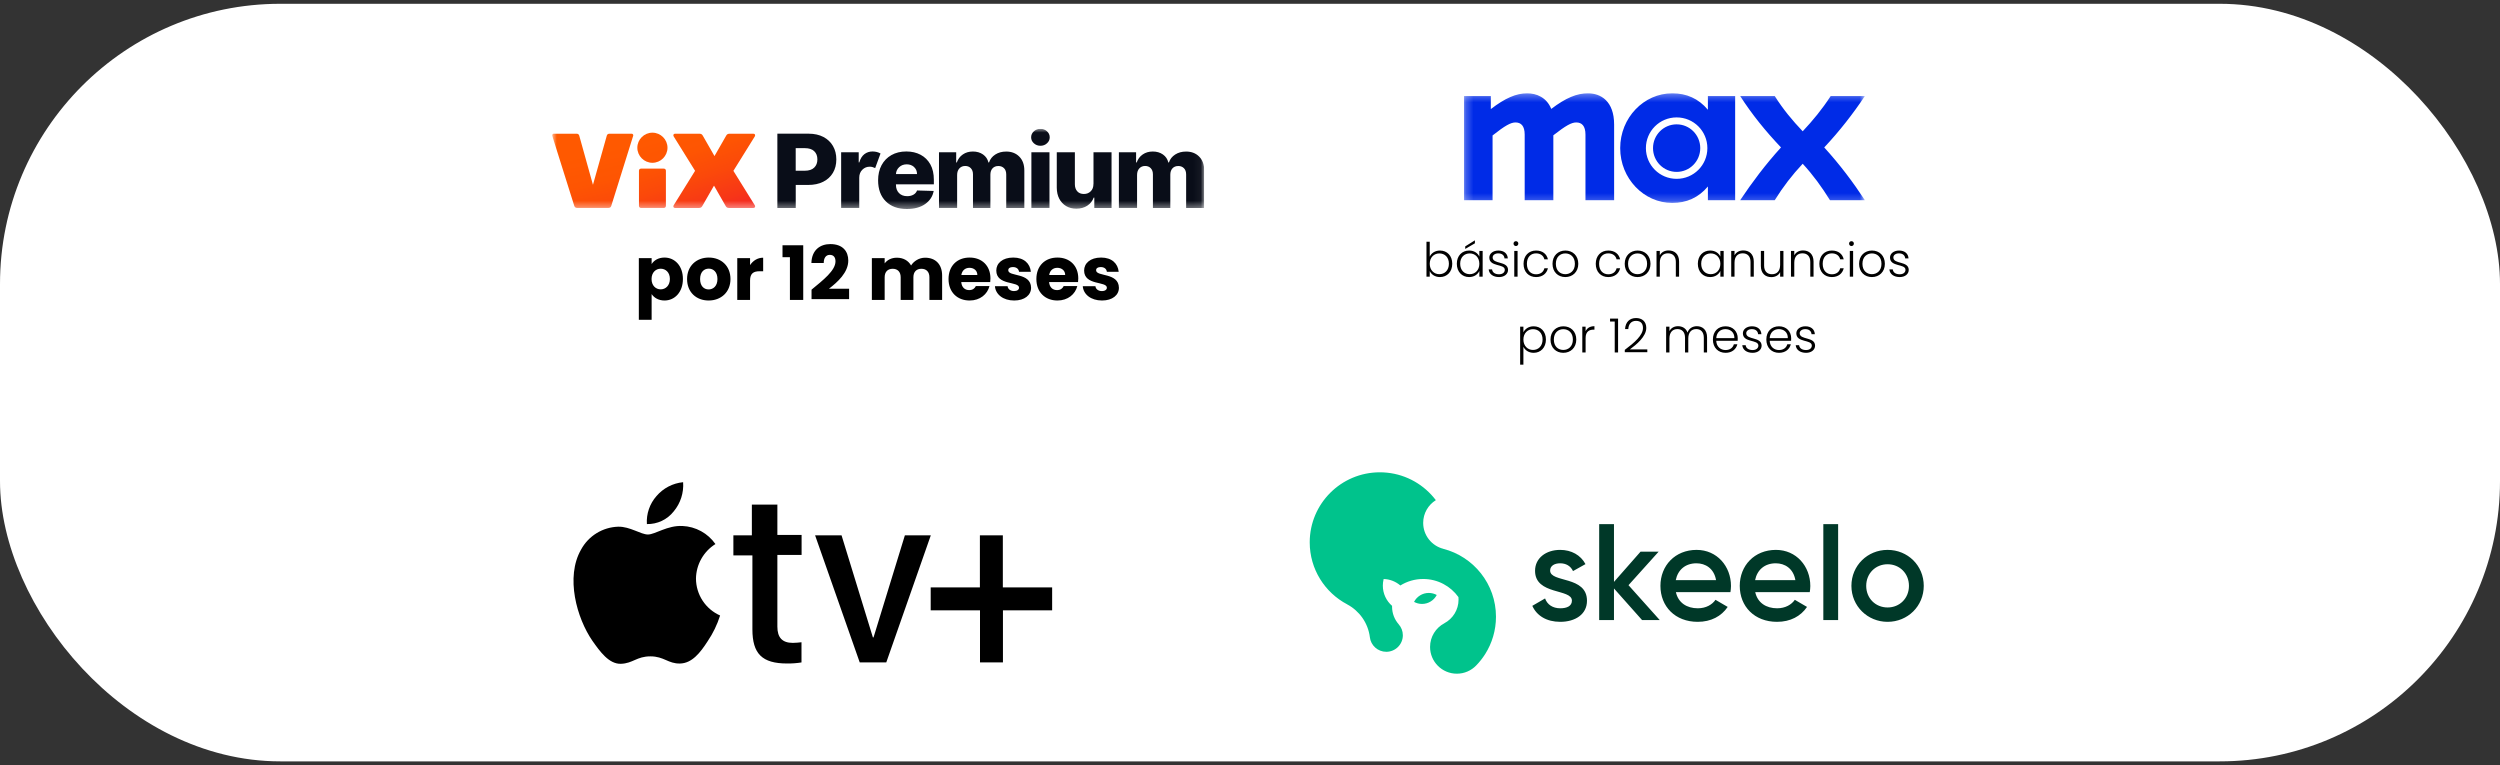
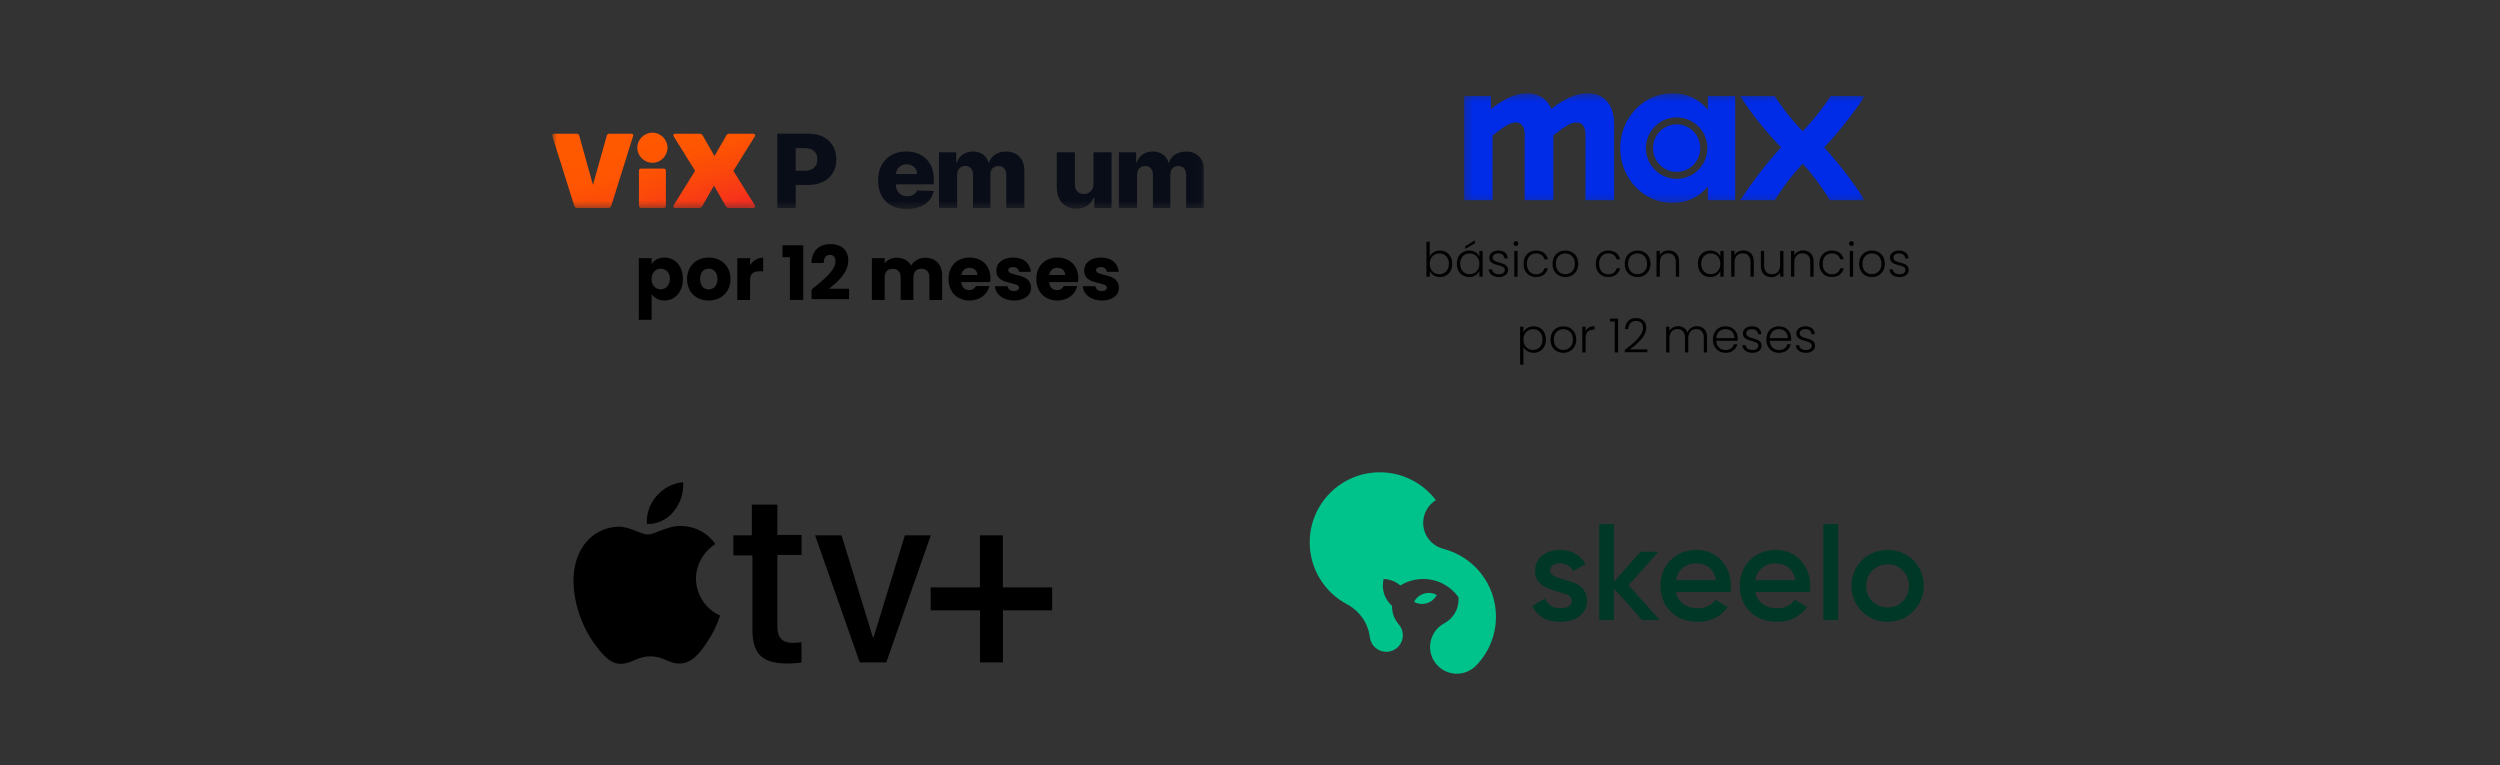
<svg xmlns="http://www.w3.org/2000/svg" width="330" height="101" viewBox="0 0 330 101" fill="none">
  <rect x="0" y="0" width="330" height="101" fill="#333333" stroke="none" />
-   <rect y="0.5" width="330" height="100" rx="37" fill="white" />
  <g clip-path="url(#clip0_570_12795)">
    <mask id="mask0_570_12795" style="mask-type:luminance" maskUnits="userSpaceOnUse" x="72" y="17" width="87" height="11">
      <path d="M158.952 17.006H72.88V27.588H158.952V17.006Z" fill="white" />
    </mask>
    <g mask="url(#mask0_570_12795)">
      <path d="M102.612 27.45V17.646H106.744C107.492 17.646 108.142 17.792 108.686 18.076C109.229 18.361 109.654 18.759 109.95 19.27C110.246 19.78 110.396 20.371 110.396 21.043C110.396 21.715 110.246 22.312 109.945 22.817C109.643 23.322 109.213 23.714 108.659 23.994C108.105 24.273 107.443 24.413 106.679 24.413H105.038V27.455H102.618L102.612 27.45ZM105.033 22.537H106.227C106.771 22.537 107.185 22.403 107.47 22.129C107.755 21.855 107.895 21.495 107.895 21.038C107.895 20.581 107.755 20.221 107.47 19.952C107.185 19.683 106.771 19.555 106.227 19.555H105.033V22.537Z" fill="#090D18" />
-       <path d="M111.031 27.449V20.096H113.35V21.434H113.431C113.565 20.951 113.791 20.591 114.098 20.349C114.41 20.112 114.765 19.994 115.179 19.994C115.378 19.994 115.566 20.021 115.744 20.064C115.921 20.112 116.083 20.177 116.228 20.263L115.523 22.187C115.421 22.139 115.308 22.096 115.19 22.058C115.071 22.02 114.937 22.004 114.797 22.004C114.42 22.004 114.098 22.139 113.829 22.402C113.56 22.665 113.42 23.02 113.42 23.455V27.449H111.031Z" fill="#090D18" />
      <path d="M119.708 27.588C118.53 27.588 117.599 27.25 116.927 26.578C116.249 25.906 115.91 24.982 115.91 23.799C115.91 23.042 116.061 22.375 116.367 21.805C116.674 21.236 117.104 20.79 117.664 20.473C118.223 20.155 118.88 19.994 119.633 19.994C120.343 19.994 120.972 20.139 121.521 20.43C122.07 20.72 122.495 21.144 122.807 21.698C123.119 22.257 123.269 22.939 123.269 23.746V24.331H118.266V24.396C118.266 24.847 118.401 25.207 118.664 25.482C118.928 25.756 119.294 25.895 119.751 25.895C120.063 25.895 120.338 25.831 120.569 25.702C120.8 25.573 120.962 25.385 121.053 25.143L123.248 25.207C123.113 25.928 122.731 26.508 122.113 26.938C121.494 27.373 120.693 27.588 119.708 27.588ZM118.266 22.977H121.048C121.048 22.601 120.913 22.289 120.66 22.053C120.407 21.811 120.079 21.692 119.687 21.692C119.294 21.692 118.955 21.816 118.691 22.063C118.428 22.311 118.283 22.617 118.266 22.982V22.977Z" fill="#090D18" />
      <path d="M123.947 27.449V20.097H126.217V21.446H126.298C126.454 21 126.718 20.645 127.094 20.387C127.465 20.129 127.912 20 128.423 20C128.934 20 129.391 20.129 129.763 20.392C130.134 20.656 130.37 21.005 130.473 21.446H130.553C130.693 21.01 130.968 20.661 131.376 20.398C131.785 20.134 132.264 20.005 132.818 20.005C133.528 20.005 134.104 20.226 134.545 20.672C134.986 21.113 135.212 21.725 135.212 22.505V27.455H132.823V23.042C132.823 22.677 132.727 22.397 132.533 22.204C132.339 22.01 132.092 21.913 131.785 21.913C131.457 21.913 131.199 22.021 131.011 22.225C130.822 22.435 130.731 22.714 130.731 23.064V27.455H128.434V23.015C128.434 22.671 128.337 22.402 128.149 22.204C127.96 22.005 127.713 21.908 127.401 21.908C127.089 21.908 126.836 22.015 126.637 22.23C126.438 22.445 126.341 22.736 126.341 23.101V27.449H123.953H123.947Z" fill="#090D18" />
-       <path d="M137.337 19.242C137.003 19.242 136.713 19.134 136.471 18.914C136.229 18.694 136.11 18.43 136.11 18.124C136.11 17.817 136.229 17.549 136.471 17.334C136.713 17.119 136.998 17.006 137.337 17.006C137.676 17.006 137.966 17.113 138.203 17.334C138.44 17.549 138.563 17.812 138.563 18.124C138.563 18.436 138.445 18.699 138.203 18.914C137.966 19.134 137.676 19.242 137.337 19.242ZM136.143 27.449V20.096H138.531V27.449H136.143Z" fill="#090D18" />
      <path d="M144.341 24.277V20.101H146.724V27.454H144.449V26.083H144.368C144.201 26.535 143.921 26.889 143.518 27.153C143.12 27.416 142.636 27.545 142.076 27.545C141.56 27.545 141.113 27.432 140.726 27.201C140.339 26.97 140.037 26.647 139.822 26.233C139.607 25.82 139.5 25.336 139.494 24.782V20.096H141.883V24.32C141.883 24.718 141.996 25.035 142.205 25.261C142.415 25.492 142.706 25.605 143.072 25.605C143.437 25.605 143.728 25.492 143.97 25.255C144.217 25.024 144.336 24.696 144.336 24.266L144.341 24.277Z" fill="#090D18" />
      <path d="M147.693 27.449V20.097H149.964V21.446H150.044C150.2 21 150.464 20.645 150.84 20.387C151.212 20.129 151.658 20 152.169 20C152.68 20 153.137 20.129 153.509 20.392C153.88 20.656 154.116 21.005 154.219 21.446H154.299C154.439 21.01 154.714 20.661 155.122 20.398C155.531 20.134 156.01 20.005 156.564 20.005C157.274 20.005 157.85 20.226 158.291 20.672C158.732 21.118 158.958 21.725 158.958 22.505V27.455H156.57V23.042C156.57 22.677 156.473 22.397 156.279 22.204C156.085 22.01 155.838 21.913 155.537 21.913C155.209 21.913 154.95 22.021 154.762 22.225C154.574 22.435 154.482 22.714 154.482 23.064V27.455H152.185V23.015C152.185 22.671 152.088 22.402 151.9 22.204C151.712 22.005 151.464 21.908 151.152 21.908C150.84 21.908 150.588 22.015 150.388 22.23C150.189 22.445 150.093 22.736 150.093 23.101V27.449H147.704H147.693Z" fill="#090D18" />
      <path d="M87.899 27.17C87.899 27.337 87.786 27.449 87.619 27.449H84.623C84.456 27.449 84.343 27.337 84.343 27.17V22.537C84.343 22.37 84.456 22.258 84.623 22.258H87.619C87.786 22.258 87.899 22.37 87.899 22.537V27.17ZM84.128 19.5C84.128 18.409 85.026 17.512 86.118 17.512C87.21 17.512 88.109 18.409 88.109 19.5C88.109 20.591 87.21 21.489 86.118 21.489C85.026 21.489 84.128 20.591 84.128 19.5Z" fill="url(#paint0_linear_570_12795)" />
      <path d="M76.113 17.65C76.296 17.65 76.42 17.747 76.463 17.914L78.27 24.396L80.094 17.914C80.137 17.747 80.261 17.65 80.444 17.65H83.386C83.526 17.65 83.623 17.79 83.585 17.914L80.686 27.18C80.627 27.362 80.503 27.443 80.32 27.443H76.172C75.989 27.443 75.866 27.357 75.806 27.18L72.891 17.914C72.848 17.79 72.95 17.65 73.09 17.65H76.118H76.113Z" fill="url(#paint1_linear_570_12795)" />
      <path d="M88.922 27.099L91.751 22.547L88.922 18C88.825 17.833 88.906 17.65 89.105 17.65H92.311C92.537 17.65 92.66 17.72 92.757 17.887L94.312 20.601L95.867 17.887C95.964 17.72 96.093 17.65 96.313 17.65H99.455C99.654 17.65 99.735 17.833 99.638 18L96.808 22.552L99.638 27.104C99.735 27.271 99.654 27.454 99.455 27.454H96.249C96.023 27.454 95.899 27.384 95.802 27.217L94.248 24.503L92.693 27.217C92.596 27.384 92.467 27.454 92.246 27.454H89.105C88.906 27.454 88.825 27.271 88.922 27.104V27.099Z" fill="url(#paint2_linear_570_12795)" />
    </g>
  </g>
  <path d="M86.015 34.857C86.322 34.373 86.904 33.997 87.714 33.997C89.067 33.997 90.144 35.084 90.144 36.822C90.144 38.561 89.067 39.667 87.714 39.667C86.904 39.667 86.322 39.282 86.015 38.818V42.215H84.326V34.076H86.015V34.857ZM88.425 36.822C88.425 35.943 87.853 35.469 87.21 35.469C86.578 35.469 86.005 35.953 86.005 36.832C86.005 37.711 86.578 38.195 87.21 38.195C87.853 38.195 88.425 37.701 88.425 36.822ZM96.423 36.832C96.423 38.58 95.159 39.667 93.539 39.667C91.919 39.667 90.694 38.58 90.694 36.832C90.694 35.084 91.949 33.997 93.559 33.997C95.178 33.997 96.423 35.084 96.423 36.832ZM92.413 36.832C92.413 37.761 92.927 38.205 93.539 38.205C94.141 38.205 94.704 37.761 94.704 36.832C94.704 35.894 94.151 35.459 93.559 35.459C92.946 35.459 92.413 35.894 92.413 36.832ZM99.008 37.03V39.588H97.319V34.076H99.008V34.995C99.393 34.412 99.996 34.017 100.737 34.017V35.805H100.272C99.472 35.805 99.008 36.081 99.008 37.03ZM104.269 39.588V33.948H103.291V32.378H106.027V39.588H104.269ZM107.123 39.489V38.235C108.654 36.97 110.284 35.716 110.284 34.501C110.284 33.978 110.047 33.642 109.533 33.642C109.03 33.642 108.733 34.037 108.733 34.718H107.104C107.153 32.97 108.289 32.219 109.603 32.219C111.242 32.219 111.973 33.178 111.973 34.392C111.973 35.973 110.561 37.237 109.415 38.116H112.082V39.489H107.123ZM122.682 39.588V36.595C122.682 35.874 122.267 35.479 121.625 35.479C120.983 35.479 120.568 35.874 120.568 36.595V39.588H118.889V36.595C118.889 35.874 118.474 35.479 117.832 35.479C117.19 35.479 116.775 35.874 116.775 36.595V39.588H115.086V34.076H116.775V34.768C117.101 34.323 117.664 34.017 118.385 34.017C119.215 34.017 119.887 34.383 120.262 35.044C120.627 34.462 121.319 34.017 122.119 34.017C123.482 34.017 124.361 34.886 124.361 36.368V39.588H122.682ZM127.972 35.351C127.419 35.351 126.994 35.686 126.895 36.299H129.009C129.009 35.696 128.535 35.351 127.972 35.351ZM130.609 37.761C130.343 38.837 129.365 39.667 127.992 39.667C126.372 39.667 125.206 38.58 125.206 36.832C125.206 35.084 126.352 33.997 127.992 33.997C129.602 33.997 130.738 35.064 130.738 36.743C130.738 36.901 130.728 37.069 130.708 37.237H126.886C126.945 37.958 127.389 38.294 127.933 38.294C128.407 38.294 128.673 38.057 128.812 37.761H130.609ZM136.103 37.988C136.103 38.946 135.254 39.667 133.871 39.667C132.399 39.667 131.411 38.847 131.332 37.78H133.002C133.041 38.166 133.387 38.422 133.851 38.422C134.286 38.422 134.513 38.225 134.513 37.978C134.513 37.089 131.51 37.731 131.51 35.706C131.51 34.768 132.31 33.997 133.752 33.997C135.175 33.997 135.965 34.788 136.073 35.874H134.513C134.463 35.499 134.177 35.252 133.703 35.252C133.308 35.252 133.09 35.41 133.09 35.676C133.09 36.556 136.073 35.933 136.103 37.988ZM139.566 35.351C139.013 35.351 138.588 35.686 138.49 36.299H140.603C140.603 35.696 140.129 35.351 139.566 35.351ZM142.203 37.761C141.937 38.837 140.959 39.667 139.586 39.667C137.966 39.667 136.801 38.58 136.801 36.832C136.801 35.084 137.946 33.997 139.586 33.997C141.196 33.997 142.332 35.064 142.332 36.743C142.332 36.901 142.322 37.069 142.302 37.237H138.48C138.539 37.958 138.983 38.294 139.527 38.294C140.001 38.294 140.267 38.057 140.406 37.761H142.203ZM147.697 37.988C147.697 38.946 146.848 39.667 145.465 39.667C143.993 39.667 143.005 38.847 142.926 37.78H144.596C144.635 38.166 144.981 38.422 145.445 38.422C145.88 38.422 146.107 38.225 146.107 37.978C146.107 37.089 143.104 37.731 143.104 35.706C143.104 34.768 143.904 33.997 145.346 33.997C146.769 33.997 147.559 34.788 147.667 35.874H146.107C146.057 35.499 145.771 35.252 145.297 35.252C144.902 35.252 144.685 35.41 144.685 35.676C144.685 36.556 147.667 35.933 147.697 37.988Z" fill="black" />
  <g clip-path="url(#clip1_570_12795)">
    <mask id="mask1_570_12795" style="mask-type:luminance" maskUnits="userSpaceOnUse" x="193" y="12" width="54" height="15">
      <path d="M246.163 12.315H193.236V26.79H246.163V12.315Z" fill="white" />
    </mask>
    <g mask="url(#mask1_570_12795)">
      <path fill-rule="evenodd" clip-rule="evenodd" d="M197.019 26.424H193.236V12.681H196.789V14.399C198.669 12.956 200.136 12.315 201.58 12.315C202.795 12.315 204.147 12.841 204.766 14.376C206.692 12.91 208.158 12.315 209.603 12.315C211.299 12.315 213.064 13.345 213.064 16.437V26.424H209.282V17.766C209.282 16.62 208.8 16.163 208.067 16.163C207.425 16.163 206.692 16.575 205.041 17.858V26.424H201.259V17.766C201.259 16.62 200.778 16.163 200.044 16.163C199.425 16.163 198.669 16.575 197.019 17.88V26.424ZM220.743 26.79C222.599 26.79 224.204 26.103 225.442 24.614V26.424H229.04V12.681H225.442V14.49C224.204 13.002 222.599 12.315 220.743 12.315C216.984 12.315 213.866 15.544 213.866 19.552C213.866 23.561 216.984 26.79 220.743 26.79ZM217.259 19.552C217.259 17.308 219.069 15.498 221.316 15.498C223.562 15.498 225.373 17.308 225.373 19.552C225.373 21.797 223.562 23.607 221.316 23.607C219.069 23.607 217.259 21.797 217.259 19.552ZM218.198 19.552C218.198 21.293 219.597 22.69 221.316 22.69C223.035 22.69 224.433 21.293 224.433 19.552C224.433 17.812 223.035 16.414 221.316 16.414C219.597 16.415 218.198 17.812 218.198 19.552ZM229.705 26.424H234.267C235.344 24.683 236.559 23.103 237.957 21.614C239.332 23.103 240.478 24.683 241.556 26.424H246.163C244.582 24.019 242.862 21.728 240.799 19.461C242.839 17.285 244.582 15.04 246.163 12.681H241.648C240.524 14.422 239.31 15.888 237.957 17.331C236.582 15.888 235.367 14.422 234.267 12.681H229.705C231.264 15.109 233.029 17.285 235.092 19.461C233.029 21.728 231.264 24.088 229.705 26.424Z" fill="#002BE7" />
    </g>
  </g>
  <path d="M188.725 33.875C188.936 33.426 189.41 33.071 190.077 33.071C191.012 33.071 191.697 33.75 191.697 34.816C191.697 35.882 191.006 36.573 190.077 36.573C189.398 36.573 188.93 36.218 188.725 35.776V36.523H188.294V31.911H188.725V33.875ZM191.255 34.816C191.255 33.949 190.707 33.451 189.99 33.451C189.298 33.451 188.725 33.974 188.725 34.822C188.725 35.67 189.298 36.193 189.99 36.193C190.707 36.193 191.255 35.676 191.255 34.816ZM192.301 34.816C192.301 33.75 192.993 33.071 193.928 33.071C194.613 33.071 195.081 33.438 195.274 33.868V33.12H195.71V36.523H195.274V35.769C195.074 36.206 194.601 36.573 193.921 36.573C192.993 36.573 192.301 35.882 192.301 34.816ZM195.274 34.822C195.274 33.974 194.707 33.451 194.009 33.451C193.292 33.451 192.743 33.949 192.743 34.816C192.743 35.676 193.292 36.193 194.009 36.193C194.707 36.193 195.274 35.67 195.274 34.822ZM193.41 32.522L194.688 31.724V32.117L193.41 32.859V32.522ZM199.062 35.62C199.062 36.168 198.582 36.573 197.878 36.573C197.105 36.573 196.563 36.187 196.507 35.564H196.955C196.993 35.938 197.317 36.206 197.872 36.206C198.358 36.206 198.632 35.944 198.632 35.62C198.632 34.778 196.588 35.271 196.588 33.993C196.588 33.488 197.068 33.071 197.784 33.071C198.514 33.071 198.994 33.457 199.031 34.111H198.595C198.57 33.731 198.289 33.444 197.772 33.444C197.317 33.444 197.03 33.688 197.03 33.987C197.03 34.909 199.043 34.417 199.062 35.62ZM199.883 36.523V33.12H200.32V36.523H199.883ZM200.101 32.478C199.927 32.478 199.784 32.341 199.784 32.154C199.784 31.967 199.927 31.837 200.101 31.837C200.276 31.837 200.419 31.967 200.419 32.154C200.419 32.341 200.276 32.478 200.101 32.478ZM201.108 34.822C201.108 33.744 201.8 33.071 202.76 33.071C203.614 33.071 204.168 33.526 204.324 34.23H203.857C203.745 33.744 203.333 33.444 202.76 33.444C202.093 33.444 201.551 33.9 201.551 34.822C201.551 35.744 202.093 36.206 202.76 36.206C203.333 36.206 203.738 35.913 203.857 35.414H204.324C204.168 36.093 203.614 36.573 202.76 36.573C201.8 36.573 201.108 35.9 201.108 34.822ZM208.334 34.822C208.334 35.9 207.579 36.573 206.62 36.573C205.66 36.573 204.931 35.9 204.931 34.822C204.931 33.737 205.678 33.071 206.632 33.071C207.592 33.071 208.334 33.737 208.334 34.822ZM205.373 34.822C205.373 35.757 205.971 36.193 206.62 36.193C207.262 36.193 207.885 35.757 207.885 34.822C207.885 33.887 207.274 33.451 206.626 33.451C205.978 33.451 205.373 33.887 205.373 34.822ZM210.64 34.822C210.64 33.744 211.332 33.071 212.291 33.071C213.145 33.071 213.7 33.526 213.856 34.23H213.388C213.276 33.744 212.865 33.444 212.291 33.444C211.624 33.444 211.082 33.9 211.082 34.822C211.082 35.744 211.624 36.206 212.291 36.206C212.865 36.206 213.27 35.913 213.388 35.414H213.856C213.7 36.093 213.145 36.573 212.291 36.573C211.332 36.573 210.64 35.9 210.64 34.822ZM217.865 34.822C217.865 35.9 217.111 36.573 216.151 36.573C215.191 36.573 214.462 35.9 214.462 34.822C214.462 33.737 215.21 33.071 216.164 33.071C217.123 33.071 217.865 33.737 217.865 34.822ZM214.905 34.822C214.905 35.757 215.503 36.193 216.151 36.193C216.793 36.193 217.416 35.757 217.416 34.822C217.416 33.887 216.806 33.451 216.157 33.451C215.509 33.451 214.905 33.887 214.905 34.822ZM221.21 36.523V34.579C221.21 33.825 220.798 33.438 220.175 33.438C219.539 33.438 219.097 33.837 219.097 34.666V36.523H218.66V33.12H219.097V33.7C219.315 33.276 219.751 33.058 220.256 33.058C221.029 33.058 221.64 33.532 221.64 34.529V36.523H221.21ZM224.115 34.816C224.115 33.75 224.807 33.071 225.742 33.071C226.428 33.071 226.895 33.438 227.088 33.868V33.12H227.525V36.523H227.088V35.769C226.889 36.206 226.415 36.573 225.736 36.573C224.807 36.573 224.115 35.882 224.115 34.816ZM227.088 34.822C227.088 33.974 226.521 33.451 225.823 33.451C225.106 33.451 224.558 33.949 224.558 34.816C224.558 35.676 225.106 36.193 225.823 36.193C226.521 36.193 227.088 35.67 227.088 34.822ZM231.07 36.523V34.579C231.07 33.825 230.658 33.438 230.035 33.438C229.4 33.438 228.957 33.837 228.957 34.666V36.523H228.521V33.12H228.957V33.7C229.175 33.276 229.611 33.058 230.116 33.058C230.889 33.058 231.5 33.532 231.5 34.529V36.523H231.07ZM235.413 33.12V36.523H234.977V35.925C234.771 36.355 234.322 36.58 233.817 36.58C233.044 36.58 232.434 36.106 232.434 35.109V33.12H232.864V35.059C232.864 35.813 233.275 36.199 233.898 36.199C234.534 36.199 234.977 35.8 234.977 34.971V33.12H235.413ZM238.958 36.523V34.579C238.958 33.825 238.547 33.438 237.923 33.438C237.288 33.438 236.845 33.837 236.845 34.666V36.523H236.409V33.12H236.845V33.7C237.063 33.276 237.5 33.058 238.004 33.058C238.777 33.058 239.388 33.532 239.388 34.529V36.523H238.958ZM240.154 34.822C240.154 33.744 240.845 33.071 241.805 33.071C242.659 33.071 243.214 33.526 243.37 34.23H242.902C242.79 33.744 242.379 33.444 241.805 33.444C241.138 33.444 240.596 33.9 240.596 34.822C240.596 35.744 241.138 36.206 241.805 36.206C242.379 36.206 242.784 35.913 242.902 35.414H243.37C243.214 36.093 242.659 36.573 241.805 36.573C240.845 36.573 240.154 35.9 240.154 34.822ZM244.175 36.523V33.12H244.612V36.523H244.175ZM244.394 32.478C244.219 32.478 244.076 32.341 244.076 32.154C244.076 31.967 244.219 31.837 244.394 31.837C244.568 31.837 244.711 31.967 244.711 32.154C244.711 32.341 244.568 32.478 244.394 32.478ZM248.803 34.822C248.803 35.9 248.049 36.573 247.089 36.573C246.129 36.573 245.4 35.9 245.4 34.822C245.4 33.737 246.148 33.071 247.102 33.071C248.062 33.071 248.803 33.737 248.803 34.822ZM245.843 34.822C245.843 35.757 246.441 36.193 247.089 36.193C247.731 36.193 248.354 35.757 248.354 34.822C248.354 33.887 247.744 33.451 247.095 33.451C246.447 33.451 245.843 33.887 245.843 34.822ZM251.954 35.62C251.954 36.168 251.475 36.573 250.77 36.573C249.997 36.573 249.455 36.187 249.399 35.564H249.848C249.885 35.938 250.209 36.206 250.764 36.206C251.25 36.206 251.524 35.944 251.524 35.62C251.524 34.778 249.48 35.271 249.48 33.993C249.48 33.488 249.96 33.071 250.677 33.071C251.406 33.071 251.886 33.457 251.923 34.111H251.487C251.462 33.731 251.182 33.444 250.664 33.444C250.209 33.444 249.923 33.688 249.923 33.987C249.923 34.909 251.936 34.417 251.954 35.62ZM201.089 43.868C201.289 43.438 201.763 43.071 202.442 43.071C203.371 43.071 204.062 43.75 204.062 44.816C204.062 45.882 203.371 46.573 202.442 46.573C201.763 46.573 201.289 46.199 201.089 45.776V48.132H200.659V43.12H201.089V43.868ZM203.62 44.816C203.62 43.949 203.071 43.451 202.355 43.451C201.663 43.451 201.089 43.974 201.089 44.822C201.089 45.67 201.663 46.193 202.355 46.193C203.071 46.193 203.62 45.676 203.62 44.816ZM208.069 44.822C208.069 45.9 207.315 46.573 206.355 46.573C205.395 46.573 204.666 45.9 204.666 44.822C204.666 43.737 205.414 43.071 206.367 43.071C207.327 43.071 208.069 43.737 208.069 44.822ZM205.108 44.822C205.108 45.757 205.707 46.193 206.355 46.193C206.997 46.193 207.62 45.757 207.62 44.822C207.62 43.887 207.009 43.451 206.361 43.451C205.713 43.451 205.108 43.887 205.108 44.822ZM209.3 44.623V46.523H208.864V43.12H209.3V43.725C209.487 43.307 209.88 43.058 210.466 43.058V43.513H210.347C209.78 43.513 209.3 43.769 209.3 44.623ZM213.144 46.523V42.447H212.527V42.055H213.587V46.523H213.144ZM214.472 46.492V46.181C215.756 45.221 216.871 44.255 216.871 43.301C216.871 42.784 216.647 42.354 215.955 42.354C215.294 42.354 214.97 42.815 214.933 43.438H214.509C214.559 42.497 215.132 41.98 215.955 41.98C216.734 41.98 217.308 42.422 217.308 43.282C217.308 44.423 216.017 45.476 215.139 46.124H217.445V46.492H214.472ZM224.903 46.523V44.579C224.903 43.825 224.51 43.438 223.906 43.438C223.289 43.438 222.853 43.85 222.853 44.679V46.523H222.423V44.579C222.423 43.825 222.024 43.438 221.419 43.438C220.796 43.438 220.366 43.85 220.366 44.679V46.523H219.929V43.12H220.366V43.706C220.584 43.276 221.014 43.058 221.494 43.058C222.061 43.058 222.547 43.326 222.753 43.893C222.94 43.339 223.438 43.058 223.981 43.058C224.735 43.058 225.333 43.532 225.333 44.529V46.523H224.903ZM227.754 43.444C227.137 43.444 226.595 43.843 226.545 44.635H228.939C228.957 43.843 228.384 43.444 227.754 43.444ZM229.331 45.445C229.175 46.087 228.627 46.573 227.773 46.573C226.807 46.573 226.103 45.9 226.103 44.822C226.103 43.737 226.795 43.071 227.773 43.071C228.77 43.071 229.381 43.781 229.381 44.647C229.381 44.785 229.381 44.872 229.369 44.99H226.545C226.583 45.788 227.137 46.206 227.773 46.206C228.353 46.206 228.745 45.9 228.87 45.445H229.331ZM232.535 45.62C232.535 46.168 232.055 46.573 231.351 46.573C230.578 46.573 230.036 46.187 229.98 45.564H230.429C230.466 45.938 230.79 46.206 231.345 46.206C231.831 46.206 232.105 45.944 232.105 45.62C232.105 44.778 230.061 45.271 230.061 43.993C230.061 43.488 230.541 43.071 231.258 43.071C231.987 43.071 232.467 43.457 232.504 44.111H232.068C232.043 43.731 231.762 43.444 231.245 43.444C230.79 43.444 230.503 43.688 230.503 43.987C230.503 44.909 232.517 44.417 232.535 45.62ZM234.809 43.444C234.192 43.444 233.649 43.843 233.6 44.635H235.993C236.012 43.843 235.438 43.444 234.809 43.444ZM236.386 45.445C236.23 46.087 235.681 46.573 234.827 46.573C233.861 46.573 233.157 45.9 233.157 44.822C233.157 43.737 233.849 43.071 234.827 43.071C235.825 43.071 236.435 43.781 236.435 44.647C236.435 44.785 236.435 44.872 236.423 44.99H233.6C233.637 45.788 234.192 46.206 234.827 46.206C235.407 46.206 235.8 45.9 235.924 45.445H236.386ZM239.59 45.62C239.59 46.168 239.11 46.573 238.405 46.573C237.633 46.573 237.09 46.187 237.034 45.564H237.483C237.52 45.938 237.844 46.206 238.399 46.206C238.885 46.206 239.16 45.944 239.16 45.62C239.16 44.778 237.115 45.271 237.115 43.993C237.115 43.488 237.595 43.071 238.312 43.071C239.041 43.071 239.521 43.457 239.558 44.111H239.122C239.097 43.731 238.817 43.444 238.299 43.444C237.844 43.444 237.558 43.688 237.558 43.987C237.558 44.909 239.571 44.417 239.59 45.62Z" fill="black" />
  <g clip-path="url(#clip2_570_12795)">
    <path d="M88.938 67.496C89.83 66.422 90.272 65.044 90.172 63.65C88.804 63.782 87.541 64.442 86.651 65.489C86.208 65.991 85.868 66.575 85.652 67.208C85.435 67.842 85.346 68.511 85.389 69.179C86.07 69.193 86.746 69.048 87.361 68.756C87.977 68.463 88.517 68.032 88.938 67.496ZM90.088 69.433C88.124 69.32 86.469 70.555 85.529 70.555C84.59 70.555 83.159 69.495 81.616 69.523C80.606 69.552 79.621 69.845 78.759 70.373C77.898 70.901 77.19 71.647 76.707 72.534C74.603 76.181 76.146 81.613 78.194 84.582C79.189 85.993 80.382 87.675 81.967 87.621C83.552 87.566 84.043 86.639 85.852 86.639C87.661 86.639 88.194 87.621 89.765 87.585C91.336 87.55 92.43 86.172 93.412 84.64C94.12 83.594 94.673 82.451 95.053 81.246C94.11 80.828 93.307 80.147 92.742 79.284C92.177 78.421 91.874 77.413 91.869 76.382C91.88 75.466 92.121 74.569 92.57 73.771C93.018 72.973 93.66 72.3 94.436 71.815C93.943 71.11 93.294 70.528 92.54 70.115C91.786 69.701 90.947 69.467 90.088 69.43M102.613 66.603V70.607H105.811V73.251H102.613V82.725C102.613 84.139 103.244 84.86 104.646 84.86C105.031 84.853 105.415 84.825 105.797 84.776V87.441C105.171 87.542 104.537 87.589 103.903 87.581C100.593 87.581 99.317 86.295 99.317 83.07V73.314H96.806V70.663H99.246V66.606L102.613 66.603ZM116.989 87.435H113.483L107.592 70.663H111.084L115.222 84.139H115.306L119.444 70.663H122.866L116.989 87.435ZM132.389 87.435H129.36V80.563H122.852V77.536H129.346V70.663H132.375V77.536H138.883V80.563H132.389V87.435Z" fill="black" />
  </g>
  <g clip-path="url(#clip3_570_12795)">
    <path fill-rule="evenodd" clip-rule="evenodd" d="M182.14 62.344C182.459 62.344 182.774 62.36 183.086 62.392C185.711 62.658 188.013 64.02 189.524 66.013L189.53 66.021C188.527 66.644 187.86 67.755 187.86 69.021C187.86 70.668 188.989 72.051 190.515 72.442L190.513 72.447C194.512 73.469 197.469 77.092 197.469 81.406C197.469 83.211 196.95 84.895 196.055 86.319C195.706 86.874 195.299 87.389 194.843 87.856L194.843 87.856C194.2 88.517 193.3 88.928 192.305 88.928C190.352 88.928 188.769 87.347 188.769 85.396C188.769 84.043 189.53 82.868 190.649 82.275L190.647 82.272C191.767 81.68 192.529 80.504 192.529 79.15C192.529 79.037 192.524 78.925 192.513 78.815C191.475 77.369 189.778 76.426 187.861 76.426C186.754 76.426 185.72 76.74 184.844 77.284L184.805 77.25C184.216 76.758 183.465 76.453 182.644 76.428L182.628 76.493C182.567 76.753 182.534 77.025 182.534 77.304C182.534 78.37 183.007 79.325 183.753 79.972C183.752 80.007 183.752 80.043 183.752 80.078C183.752 80.971 184.083 81.785 184.63 82.407L184.628 82.409C184.969 82.794 185.176 83.3 185.176 83.854C185.176 85.06 184.197 86.037 182.99 86.037C181.869 86.037 180.946 85.194 180.82 84.109L180.822 84.108C180.586 82.224 179.431 80.626 177.82 79.773L177.821 79.77C174.884 78.22 172.883 75.139 172.883 71.59C172.883 66.483 177.027 62.344 182.14 62.344ZM188.597 78.267C188.979 78.267 189.339 78.366 189.652 78.538C189.284 79.24 188.552 79.719 187.708 79.719C187.325 79.719 186.966 79.621 186.653 79.448C187.02 78.746 187.753 78.267 188.597 78.267Z" fill="#00C38C" />
    <path fill-rule="evenodd" clip-rule="evenodd" d="M204.617 75.311C204.617 74.661 205.232 74.355 205.937 74.355C206.678 74.355 207.311 74.679 207.637 75.383L209.283 74.463C208.65 73.271 207.42 72.585 205.937 72.585C204.092 72.585 202.627 73.65 202.627 75.347C202.627 78.579 207.492 77.677 207.492 79.283C207.492 80.006 206.823 80.294 205.955 80.294C204.96 80.294 204.237 79.807 203.948 78.995L202.266 79.97C202.844 81.269 204.146 82.082 205.955 82.082C207.908 82.082 209.482 81.107 209.482 79.301C209.482 75.961 204.617 76.954 204.617 75.311ZM219.085 81.847L214.962 77.243L218.94 72.82H216.553L213.045 76.81V69.189H211.091V81.847H213.045V77.677L216.752 81.847H219.085ZM221.219 78.164H228.417C228.454 77.911 228.49 77.622 228.49 77.352C228.49 74.752 226.645 72.585 223.95 72.585C221.111 72.585 219.176 74.661 219.176 77.334C219.176 80.042 221.111 82.082 224.095 82.082C225.867 82.082 227.224 81.342 228.056 80.114L226.446 79.175C226.012 79.807 225.198 80.294 224.113 80.294C222.666 80.294 221.527 79.572 221.219 78.164ZM221.201 76.575C221.473 75.221 222.467 74.355 223.932 74.355C225.108 74.355 226.247 75.022 226.519 76.575H221.201ZM231.691 78.164H238.889C238.925 77.911 238.961 77.622 238.961 77.352C238.961 74.752 237.117 72.585 234.422 72.585C231.582 72.585 229.647 74.661 229.647 77.334C229.647 80.042 231.582 82.082 234.567 82.082C236.339 82.082 237.695 81.342 238.527 80.114L236.918 79.175C236.484 79.807 235.67 80.294 234.585 80.294C233.138 80.294 231.998 79.572 231.691 78.164ZM231.673 76.575C231.944 75.221 232.939 74.355 234.404 74.355C235.579 74.355 236.719 75.022 236.99 76.575H231.673ZM240.679 81.847H242.633V69.189H240.679V81.847ZM249.161 82.082C251.82 82.082 253.936 80.006 253.936 77.334C253.936 74.643 251.82 72.585 249.161 72.585C246.521 72.585 244.386 74.643 244.386 77.334C244.386 80.006 246.521 82.082 249.161 82.082ZM249.161 80.186C247.57 80.186 246.34 78.977 246.34 77.334C246.34 75.691 247.57 74.481 249.161 74.481C250.753 74.481 251.982 75.691 251.982 77.334C251.982 78.977 250.753 80.186 249.161 80.186Z" fill="#003828" />
  </g>
  <defs>
    <linearGradient id="paint0_linear_570_12795" x1="80.195" y1="4.645" x2="88.375" y2="29.883" gradientUnits="userSpaceOnUse">
      <stop offset="0.53" stop-color="#FF5900" />
      <stop offset="0.68" stop-color="#FE5502" />
      <stop offset="0.81" stop-color="#FB490A" />
      <stop offset="0.95" stop-color="#F73617" />
      <stop offset="1" stop-color="#F52D1F" />
    </linearGradient>
    <linearGradient id="paint1_linear_570_12795" x1="75.527" y1="6.251" x2="81.547" y2="32.084" gradientUnits="userSpaceOnUse">
      <stop offset="0.53" stop-color="#FF5900" />
      <stop offset="0.68" stop-color="#FE5502" />
      <stop offset="0.81" stop-color="#FB490A" />
      <stop offset="0.95" stop-color="#F73617" />
      <stop offset="1" stop-color="#F52D1F" />
    </linearGradient>
    <linearGradient id="paint2_linear_570_12795" x1="87.684" y1="2.22" x2="95.859" y2="27.458" gradientUnits="userSpaceOnUse">
      <stop offset="0.53" stop-color="#FF5900" />
      <stop offset="0.68" stop-color="#FE5502" />
      <stop offset="0.81" stop-color="#FB490A" />
      <stop offset="0.95" stop-color="#F73617" />
      <stop offset="1" stop-color="#F52D1F" />
    </linearGradient>
    <clipPath id="clip0_570_12795">
      <rect width="86.072" height="10.583" fill="white" transform="translate(72.88 17.006)" />
    </clipPath>
    <clipPath id="clip1_570_12795">
      <rect width="53.601" height="14.958" fill="white" transform="translate(193.236 12.072)" />
    </clipPath>
    <clipPath id="clip2_570_12795">
      <rect width="63.181" height="23.971" fill="white" transform="translate(75.702 63.65)" />
    </clipPath>
    <clipPath id="clip3_570_12795">
      <rect width="81.415" height="26.585" fill="white" transform="translate(172.883 62.344)" />
    </clipPath>
  </defs>
</svg>